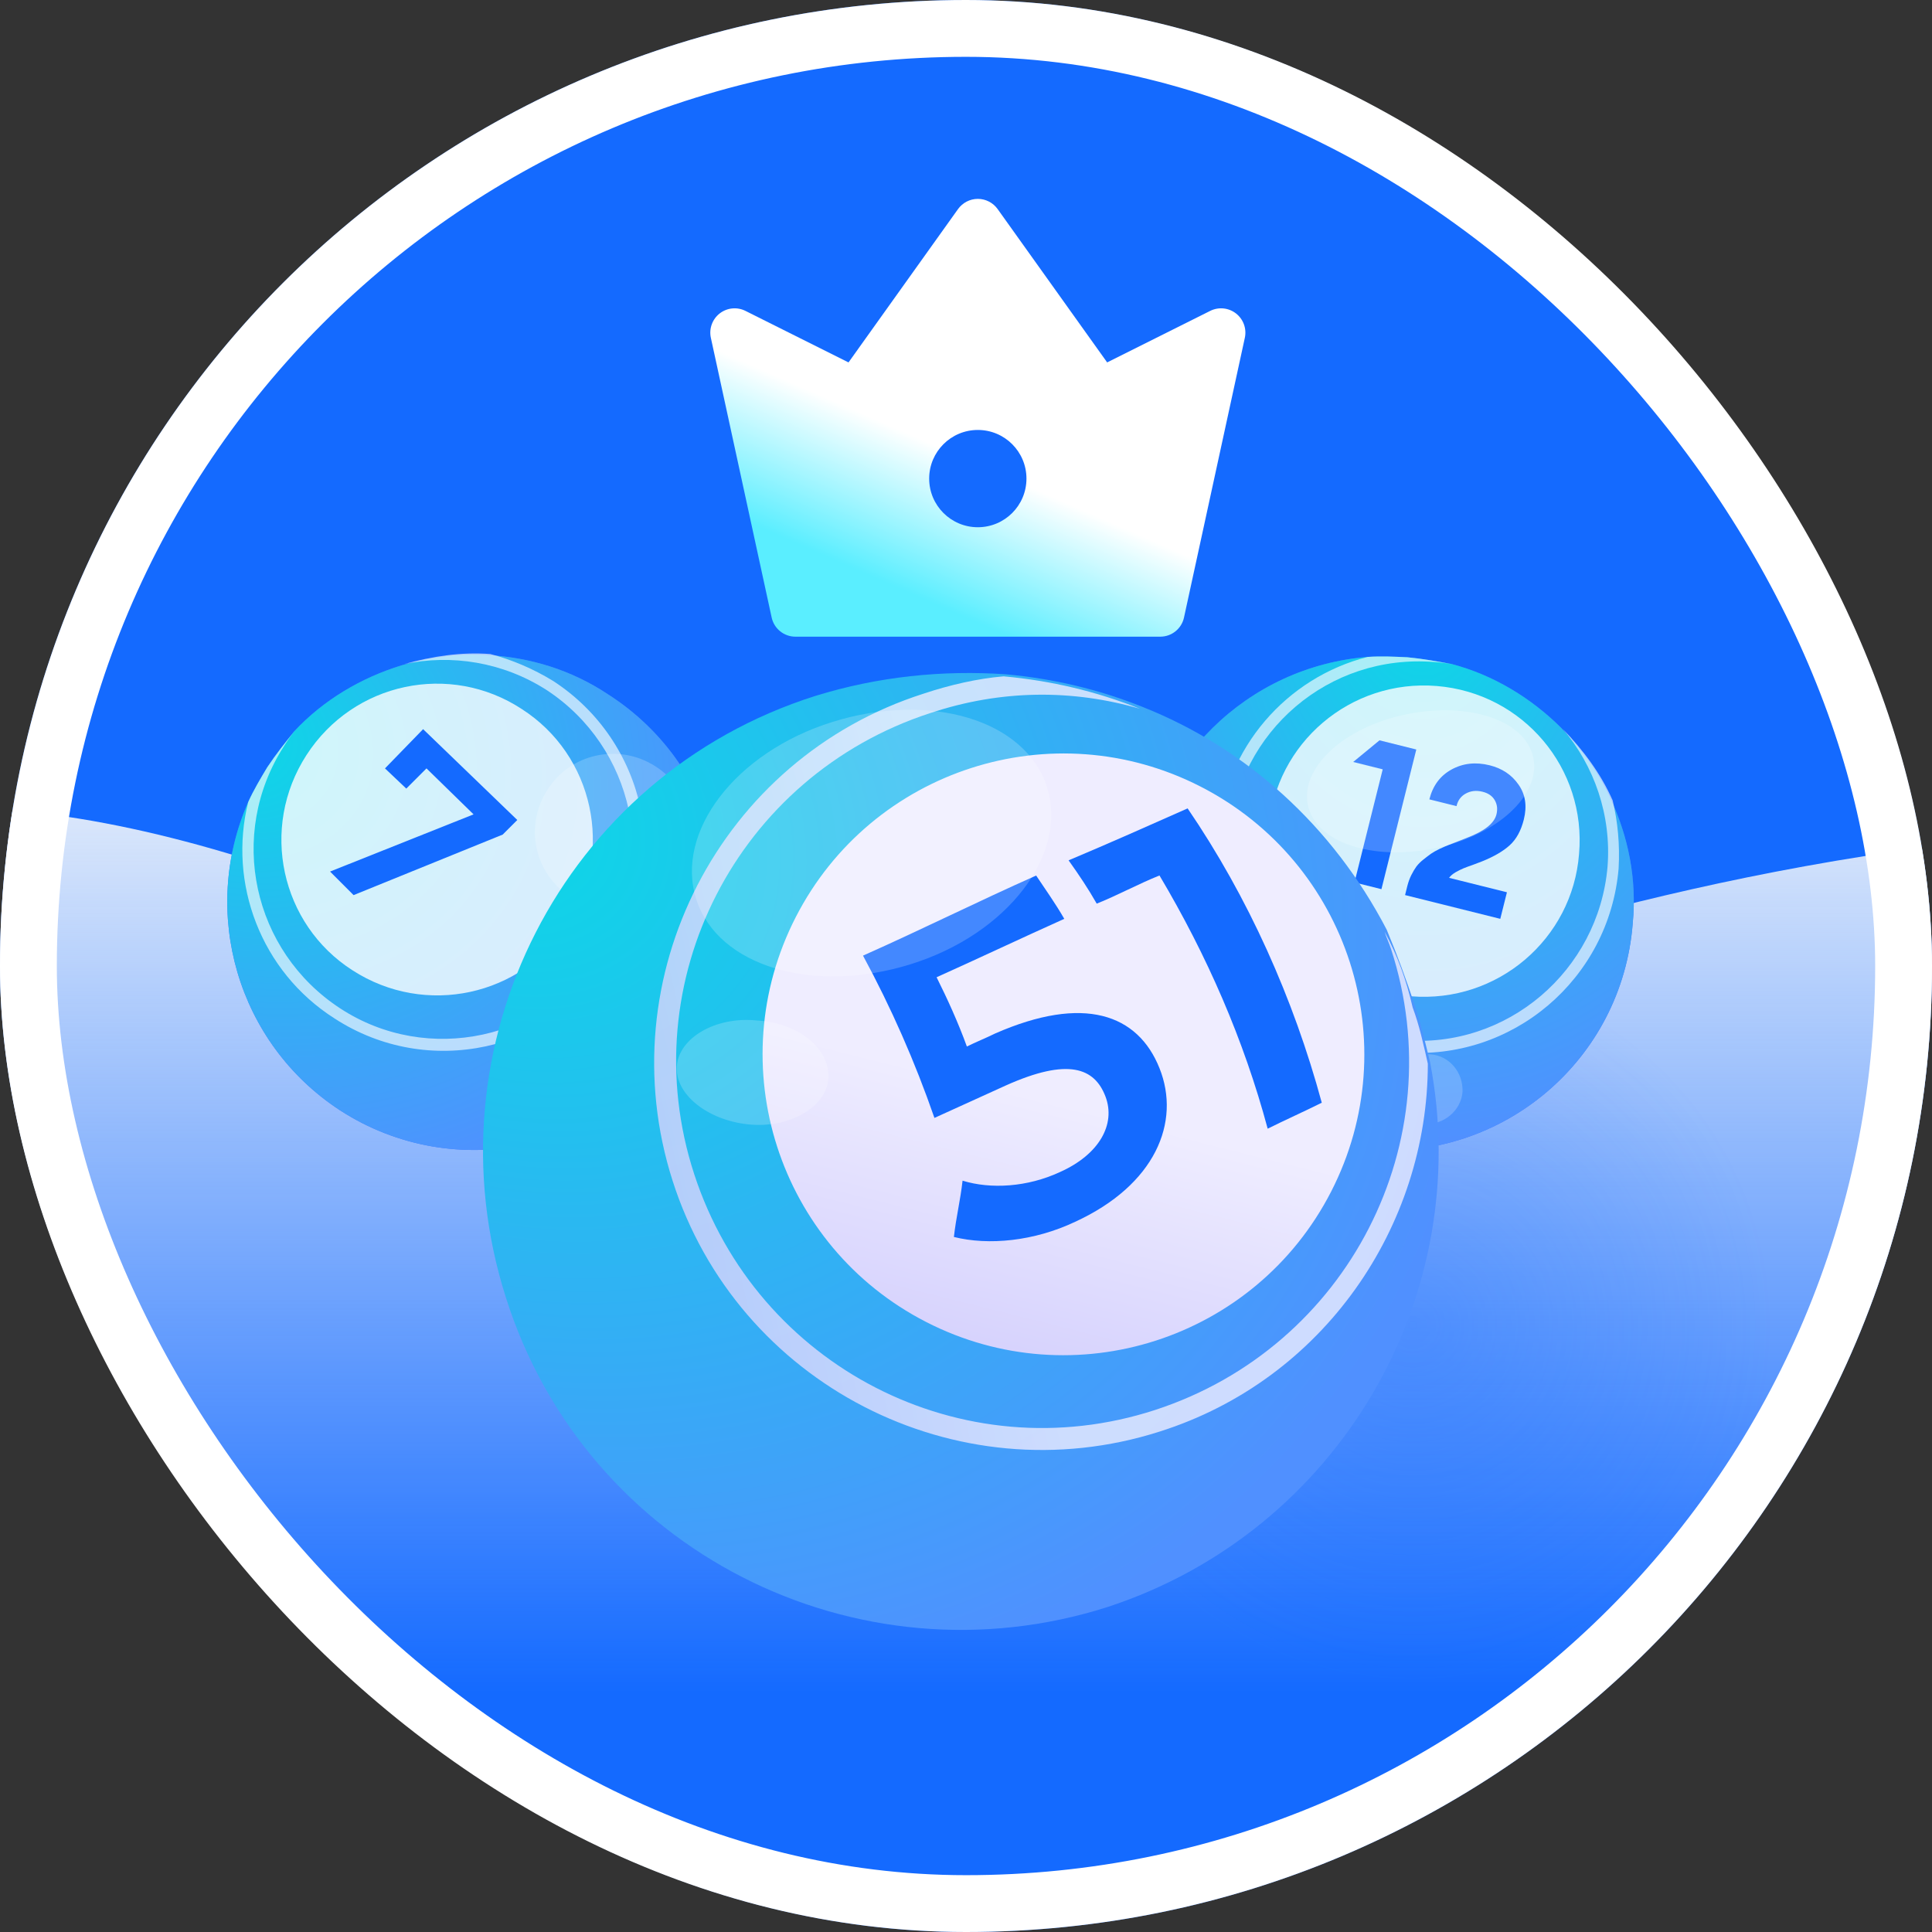
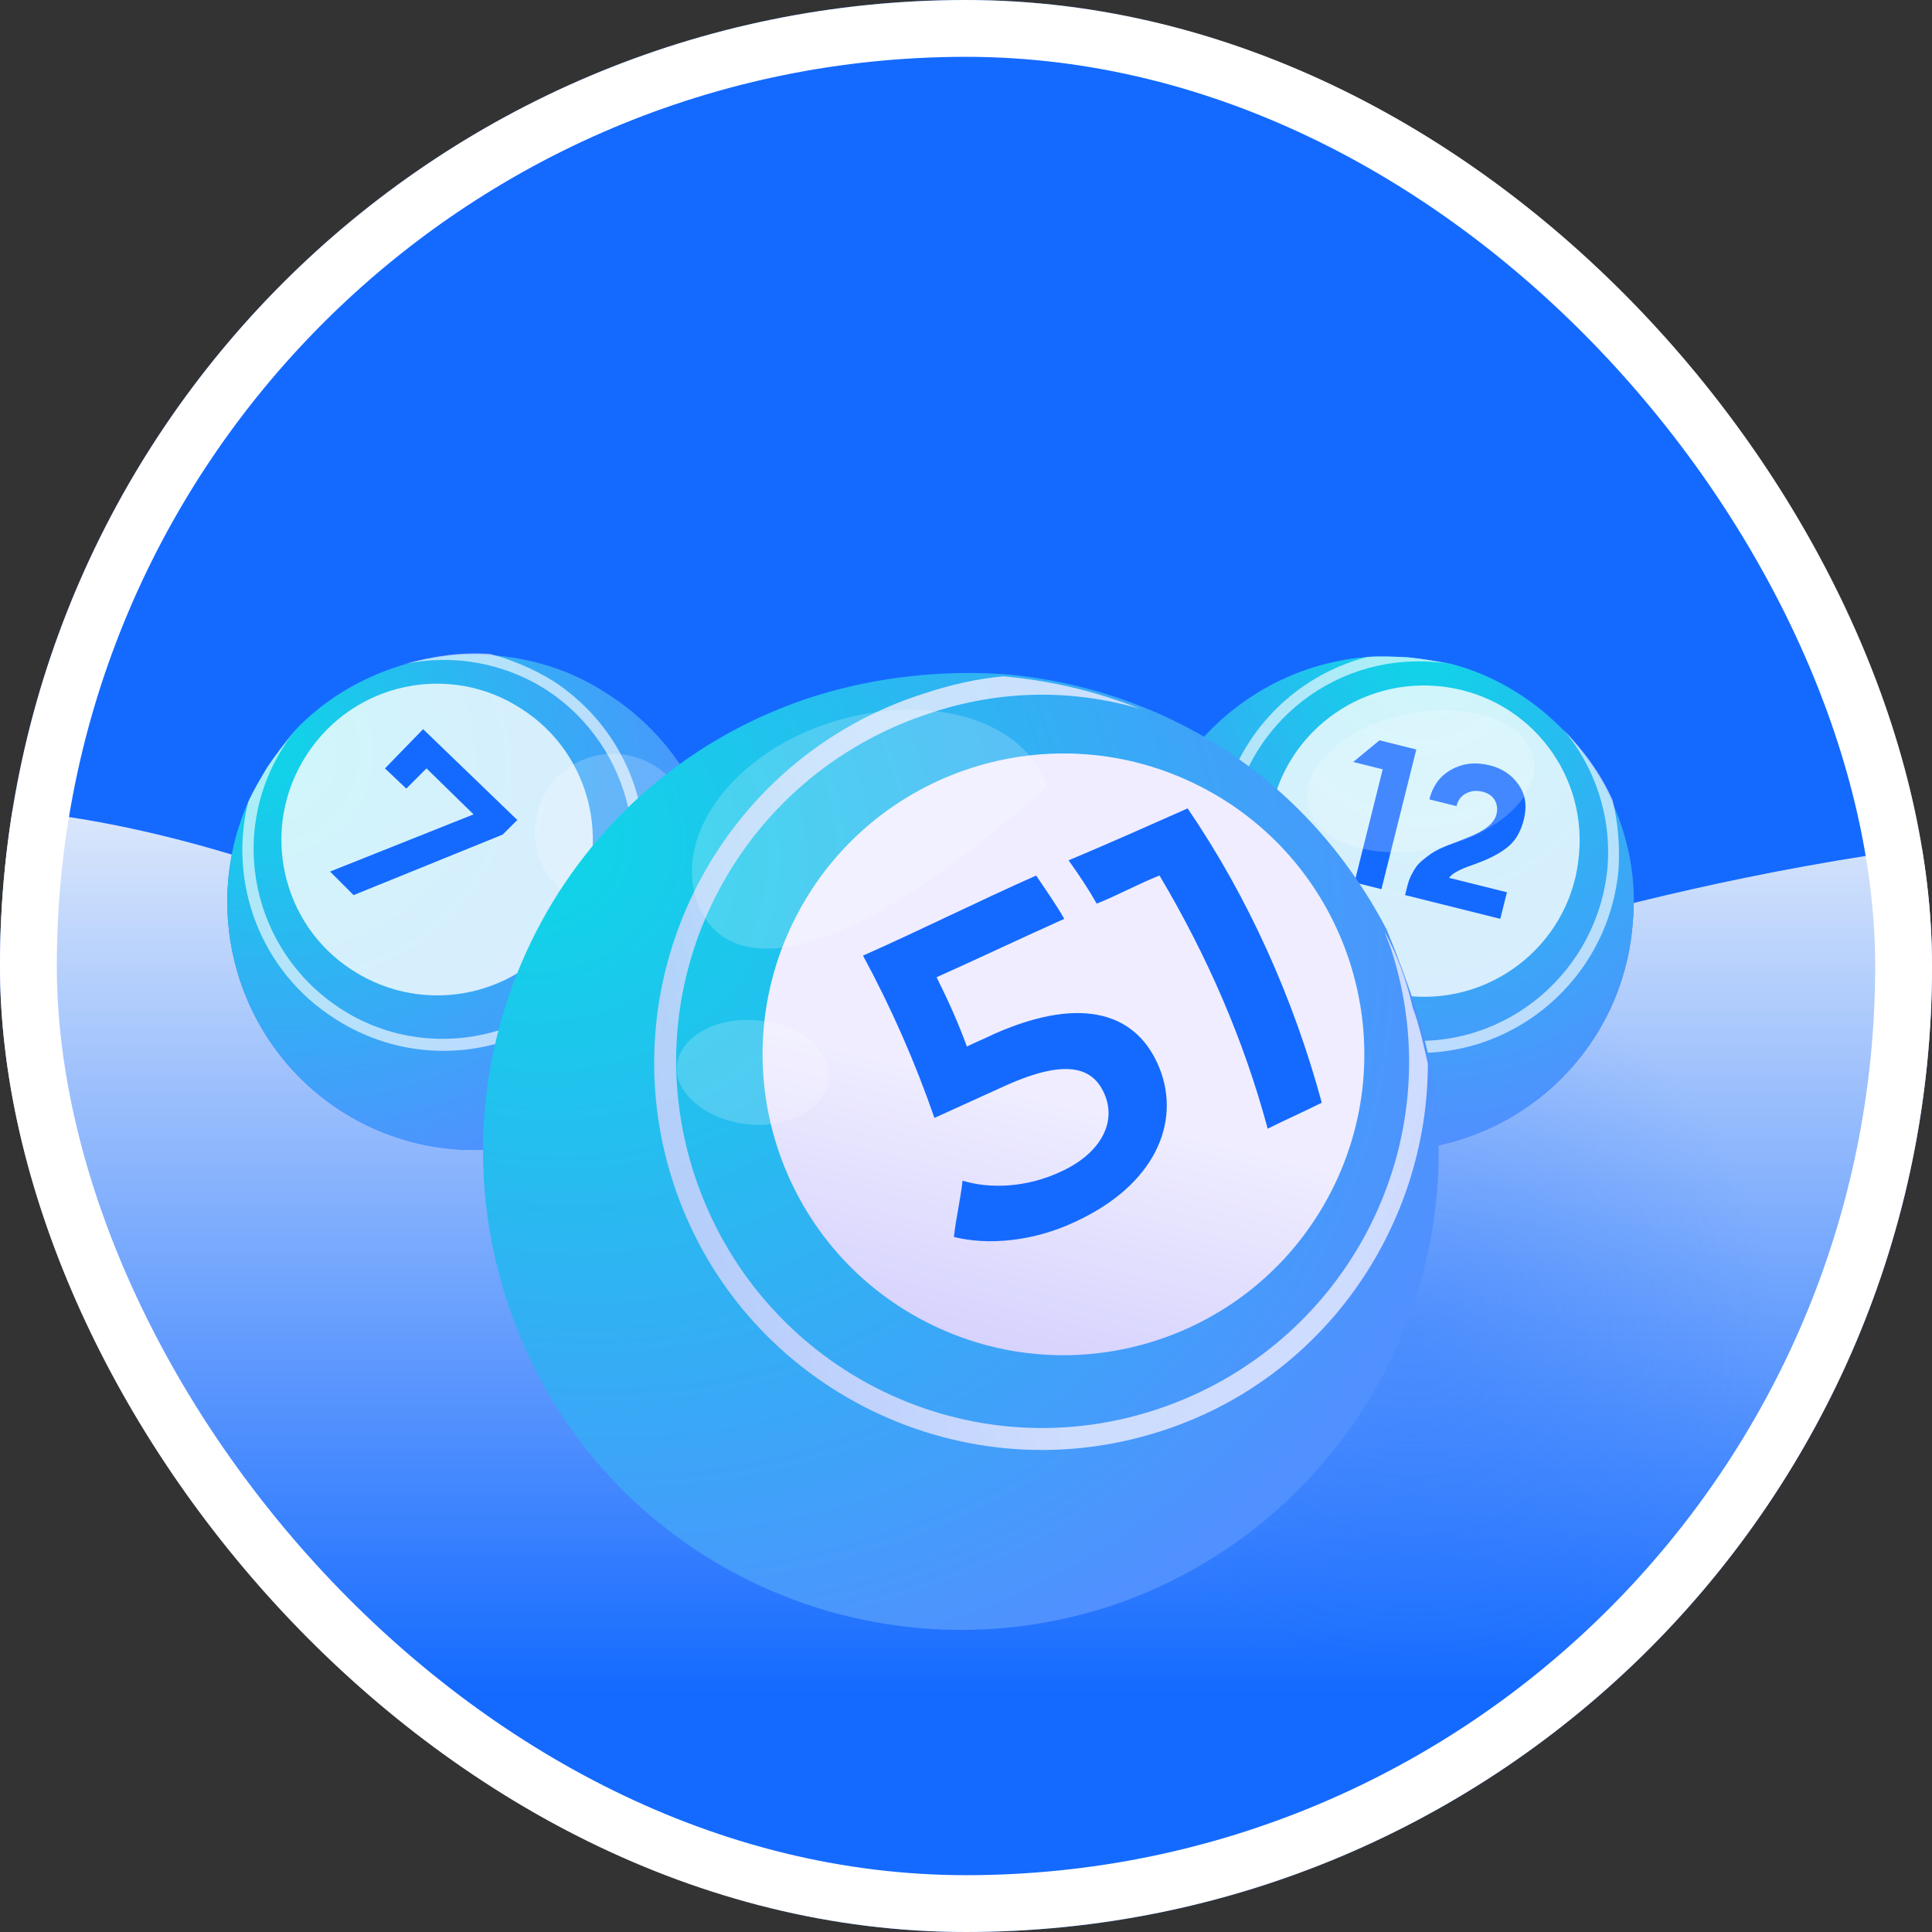
<svg xmlns="http://www.w3.org/2000/svg" width="70" height="70" viewBox="0 0 68 68" fill="none">
  <rect x="0" y="0" width="68" height="68" fill="#333333" stroke="none" />
  <g clip-path="url(#clip0_4912_161441)">
    <rect width="68" height="68" rx="34" fill="#146AFF" />
    <path d="M-17.862 42.706C-16.268 34.497 -10.246 21.694 15.182 32.677C41.676 42.706 45.154 31.595 72.905 29.256C89.501 27.858 88.132 46.815 83.257 59.576H-24.502C-24.24 52.702 -21.763 46.324 -17.862 42.706Z" fill="url(#paint0_linear_4912_161441)" />
    <circle cx="14.358" cy="22.947" r="1" fill="#146AFF" />
    <circle cx="18.359" cy="22.947" r="1" fill="#146AFF" />
    <circle cx="22.359" cy="22.947" r="1" fill="#146AFF" />
    <circle opacity="0.3" cx="49.722" cy="46.646" r="12.646" fill="url(#paint1_radial_4912_161441)" />
    <path d="M9.407 27.006C9.17 27.401 8.933 27.795 8.736 28.229C7.039 32.097 8.341 36.714 11.972 39.082C15.998 41.687 21.404 40.542 24.009 36.477C26.613 32.413 25.469 27.045 21.404 24.441C20.102 23.572 18.642 23.138 17.181 23.059C16.155 22.98 15.129 23.138 14.143 23.415C12.722 23.849 11.38 24.638 10.354 25.743C10.038 26.138 9.723 26.532 9.407 27.006Z" fill="#407BFF" />
    <path d="M9.407 27.006C9.17 27.401 8.933 27.795 8.736 28.229C7.039 32.097 8.341 36.714 11.972 39.082C15.998 41.687 21.404 40.542 24.009 36.477C26.613 32.413 25.469 27.045 21.404 24.441C20.102 23.572 18.642 23.138 17.181 23.059C16.155 22.98 15.129 23.138 14.143 23.415C12.722 23.849 11.38 24.638 10.354 25.743C10.038 26.138 9.723 26.532 9.407 27.006Z" fill="url(#paint2_radial_4912_161441)" />
    <g opacity="0.8">
      <path opacity="0.8" d="M9.407 27.006C9.17 27.401 8.933 27.796 8.736 28.23C8.026 31.071 9.17 34.189 11.775 35.846C15.05 37.977 19.431 37.03 21.562 33.755C23.693 30.479 22.746 26.099 19.47 23.968C18.76 23.533 18.01 23.218 17.26 23.02C16.234 22.941 15.208 23.099 14.222 23.375C15.879 23.02 17.694 23.297 19.233 24.283C22.312 26.296 23.219 30.44 21.207 33.518C19.194 36.596 15.05 37.504 11.972 35.491C8.894 33.478 7.986 29.374 9.999 26.256C10.117 26.059 10.236 25.901 10.393 25.704C10.038 26.138 9.723 26.533 9.407 27.006Z" fill="white" />
    </g>
    <path opacity="0.8" d="M10.788 26.574C9.13 29.139 9.88 32.533 12.406 34.151C14.971 35.809 18.365 35.059 19.983 32.533C21.64 29.968 20.89 26.574 18.365 24.956C15.839 23.299 12.445 24.009 10.788 26.574Z" fill="white" />
    <path d="M18.207 28.861L17.694 29.374L12.445 31.505L11.617 30.676L16.668 28.663L15.011 27.045L14.3 27.756L13.55 27.045L14.892 25.664L18.207 28.861Z" fill="#146AFF" />
    <path opacity="0.2" d="M19.272 27.796C18.444 29.059 18.799 30.756 20.101 31.585C21.364 32.413 23.061 32.058 23.89 30.756C24.718 29.453 24.363 27.796 23.061 26.967C21.759 26.139 20.062 26.533 19.272 27.796Z" fill="white" />
-     <path opacity="0.2" d="M22.114 32.887C21.759 33.439 21.917 34.228 22.469 34.584C23.022 34.939 23.811 34.781 24.166 34.228C24.521 33.676 24.364 32.887 23.811 32.531C23.219 32.176 22.469 32.334 22.114 32.887Z" fill="white" />
-     <path fill-rule="evenodd" clip-rule="evenodd" d="M35.113 7.358C34.953 7.134 34.693 7 34.417 7C34.14 7 33.881 7.134 33.72 7.358L29.865 12.756L26.239 10.943C25.944 10.795 25.591 10.83 25.331 11.032C25.071 11.235 24.95 11.568 25.02 11.89L27.16 21.735C27.245 22.128 27.593 22.409 27.996 22.409H40.837C41.24 22.409 41.588 22.128 41.673 21.735L43.814 11.89C43.884 11.568 43.763 11.235 43.502 11.032C43.242 10.83 42.889 10.795 42.594 10.943L38.968 12.756L35.113 7.358ZM36.128 16.845C36.128 17.791 35.362 18.557 34.416 18.557C33.471 18.557 32.704 17.791 32.704 16.845C32.704 15.899 33.471 15.133 34.416 15.133C35.362 15.133 36.128 15.899 36.128 16.845Z" fill="url(#paint3_linear_4912_161441)" />
    <path d="M49.535 23.134C49.076 23.112 48.616 23.09 48.14 23.122C43.93 23.454 40.477 26.784 40.106 31.103C39.714 35.882 43.278 40.105 48.091 40.479C52.904 40.853 57.093 37.307 57.467 32.494C57.616 30.936 57.309 29.444 56.688 28.12C56.273 27.179 55.648 26.349 54.939 25.61C53.885 24.563 52.555 23.754 51.096 23.372C50.599 23.28 50.102 23.189 49.535 23.134Z" fill="#407BFF" />
    <path d="M49.535 23.134C49.076 23.112 48.616 23.09 48.14 23.122C43.93 23.454 40.477 26.784 40.106 31.103C39.714 35.882 43.278 40.105 48.091 40.479C52.904 40.853 57.093 37.307 57.467 32.494C57.616 30.936 57.309 29.444 56.688 28.12C56.273 27.179 55.648 26.349 54.939 25.61C53.885 24.563 52.555 23.754 51.096 23.372C50.599 23.28 50.102 23.189 49.535 23.134Z" fill="url(#paint4_radial_4912_161441)" />
    <g opacity="0.8">
      <path opacity="0.8" d="M49.535 23.134C49.076 23.112 48.616 23.09 48.14 23.121C45.3 23.838 43.094 26.32 42.864 29.399C42.535 33.293 45.44 36.706 49.334 37.035C53.228 37.365 56.64 34.46 56.97 30.566C57.017 29.735 56.941 28.925 56.76 28.171C56.345 27.229 55.721 26.399 55.011 25.661C56.107 26.953 56.722 28.684 56.58 30.506C56.261 34.17 53.039 36.929 49.375 36.61C45.711 36.292 42.952 33.069 43.271 29.405C43.589 25.741 46.777 23.001 50.476 23.301C50.706 23.312 50.901 23.342 51.149 23.388C50.599 23.28 50.102 23.188 49.535 23.134Z" fill="white" />
    </g>
    <path opacity="0.8" d="M50.569 24.145C47.526 23.897 44.889 26.163 44.657 29.153C44.409 32.197 46.674 34.834 49.665 35.066C52.709 35.314 55.345 33.048 55.577 30.058C55.844 27.049 53.614 24.394 50.569 24.145Z" fill="white" />
-     <path opacity="0.2" d="M50.36 37.11C49.705 37.058 49.084 37.571 49.033 38.225C48.981 38.88 49.493 39.501 50.148 39.553C50.803 39.605 51.423 39.093 51.475 38.438C51.508 37.748 51.015 37.162 50.36 37.11Z" fill="white" />
    <path d="M47.673 31.059L48.667 27.078L47.628 26.819L48.554 26.057L49.849 26.38L48.622 31.296L47.673 31.059Z" fill="#146AFF" />
    <path d="M53.039 31.405L52.805 32.34L49.454 31.504L49.535 31.178C49.569 31.044 49.615 30.918 49.673 30.801C49.732 30.683 49.792 30.583 49.852 30.5C49.917 30.413 50.002 30.329 50.106 30.247C50.21 30.165 50.297 30.098 50.369 30.047C50.441 29.997 50.543 29.939 50.677 29.874C50.815 29.811 50.92 29.766 50.99 29.739C51.062 29.708 51.173 29.665 51.324 29.609C51.477 29.549 51.583 29.507 51.643 29.483C52.249 29.252 52.592 28.979 52.67 28.665C52.716 28.481 52.697 28.314 52.611 28.165C52.526 28.016 52.382 27.916 52.178 27.866C51.962 27.812 51.765 27.834 51.588 27.932C51.417 28.026 51.31 28.174 51.265 28.373L50.309 28.135C50.429 27.655 50.688 27.305 51.086 27.086C51.49 26.863 51.938 26.813 52.432 26.936C52.871 27.046 53.209 27.272 53.447 27.616C53.69 27.961 53.752 28.371 53.633 28.846C53.535 29.239 53.369 29.541 53.135 29.752C52.906 29.96 52.582 30.149 52.162 30.318C52.124 30.333 52.027 30.37 51.87 30.429C51.714 30.484 51.595 30.527 51.513 30.561C51.431 30.595 51.336 30.642 51.228 30.703C51.124 30.765 51.049 30.83 51.003 30.897L53.039 31.405Z" fill="#146AFF" />
    <path d="M49.797 35.387C50.026 36.072 50.178 36.758 50.33 37.367C51.93 45.593 47.131 53.896 38.981 56.562C30.145 59.38 20.624 54.581 17.806 45.67C14.988 36.834 19.786 27.313 28.698 24.494C30.907 23.809 33.192 23.58 35.401 23.733C37.077 23.885 38.676 24.266 40.2 24.875C43.856 26.322 46.903 29.064 48.807 32.721C49.188 33.635 49.492 34.473 49.797 35.387Z" fill="url(#paint5_radial_4912_161441)" />
    <g opacity="0.8">
      <path d="M48.731 32.793C48.807 33.021 48.884 33.174 48.96 33.402C51.169 40.181 47.436 47.417 40.657 49.626C33.878 51.835 26.642 48.103 24.433 41.324C22.224 34.545 25.956 27.308 32.736 25.1C35.249 24.262 37.763 24.262 40.124 24.947C38.601 24.338 37.001 23.957 35.325 23.805C34.411 23.881 33.421 24.109 32.507 24.414C25.347 26.699 21.386 34.392 23.671 41.552C25.956 48.712 33.65 52.673 40.81 50.388C46.599 48.56 50.255 43.152 50.255 37.439C50.102 36.754 49.95 36.068 49.721 35.459C49.493 34.468 49.188 33.631 48.731 32.793Z" fill="url(#paint6_linear_4912_161441)" />
    </g>
    <path d="M46.852 41.939C49.52 36.736 47.464 30.355 42.26 27.687C37.057 25.02 30.676 27.076 28.008 32.279C25.341 37.483 27.396 43.864 32.6 46.531C37.804 49.199 44.184 47.143 46.852 41.939Z" fill="url(#paint7_linear_4912_161441)" />
    <path d="M40.81 37.596C41.572 39.5 40.658 41.709 37.84 43.004C36.393 43.689 34.793 43.842 33.574 43.537C33.65 42.851 33.803 42.242 33.879 41.556C34.869 41.861 36.164 41.785 37.307 41.252C38.678 40.642 39.287 39.576 38.906 38.586C38.525 37.596 37.611 37.215 35.402 38.205C34.565 38.586 33.727 38.967 32.889 39.347C32.203 37.367 31.365 35.463 30.375 33.635C32.432 32.721 34.412 31.73 36.469 30.816C36.773 31.273 37.154 31.807 37.459 32.34C35.935 33.025 34.488 33.711 32.965 34.396C33.346 35.158 33.727 35.996 34.031 36.834C34.336 36.681 34.717 36.529 35.022 36.377C38.145 35.006 40.049 35.691 40.81 37.596Z" fill="#146AFF" />
    <path d="M41.8 28.453C43.933 31.576 45.532 35.156 46.522 38.812C45.913 39.117 45.227 39.422 44.618 39.726C43.78 36.603 42.485 33.633 40.81 30.814C40.048 31.119 39.362 31.5 38.601 31.805C38.296 31.271 37.991 30.814 37.611 30.281C39.058 29.672 40.429 29.062 41.8 28.453Z" fill="#146AFF" />
-     <path opacity="0.2" d="M36.847 27.693C37.608 30.054 35.476 32.873 32.048 33.939C28.62 35.005 25.269 34.015 24.507 31.654C23.745 29.293 25.878 26.474 29.306 25.408C32.734 24.342 36.085 25.332 36.847 27.693Z" fill="white" />
+     <path opacity="0.2" d="M36.847 27.693C28.62 35.005 25.269 34.015 24.507 31.654C23.745 29.293 25.878 26.474 29.306 25.408C32.734 24.342 36.085 25.332 36.847 27.693Z" fill="white" />
    <path opacity="0.2" d="M53.903 26.445C54.384 27.703 53.035 29.204 50.867 29.772C48.699 30.34 46.579 29.813 46.097 28.555C45.616 27.297 46.965 25.796 49.133 25.228C51.301 24.66 53.421 25.187 53.903 26.445Z" fill="white" />
    <path opacity="0.2" d="M29.155 37.974C29.079 38.965 27.784 39.726 26.337 39.574C24.89 39.422 23.747 38.508 23.823 37.517C23.899 36.527 25.194 35.766 26.642 35.918C28.089 35.994 29.231 36.908 29.155 37.974Z" fill="white" />
  </g>
  <rect x="1" y="1" width="66" height="66" rx="33" stroke="white" stroke-width="2" />
  <defs>
    <linearGradient id="paint0_linear_4912_161441" x1="17.676" y1="26.063" x2="17.676" y2="59.576" gradientUnits="userSpaceOnUse">
      <stop stop-color="#EAF1FB" />
      <stop offset="1" stop-color="#EAF1FB" stop-opacity="0" />
    </linearGradient>
    <radialGradient id="paint1_radial_4912_161441" cx="0" cy="0" r="1" gradientUnits="userSpaceOnUse" gradientTransform="translate(49.722 46.646) rotate(90) scale(12.646)">
      <stop stop-color="#146AFF" />
      <stop offset="1" stop-color="#146AFF" stop-opacity="0" />
    </radialGradient>
    <radialGradient id="paint2_radial_4912_161441" cx="0" cy="0" r="1" gradientUnits="userSpaceOnUse" gradientTransform="translate(8.369 25.843) rotate(28.071) scale(31.097 25.852)">
      <stop stop-color="#DBD0FF" />
      <stop offset="0" stop-color="#0BD9E6" />
      <stop offset="0.593" stop-color="#5090FF" />
    </radialGradient>
    <linearGradient id="paint3_linear_4912_161441" x1="37.984" y1="17.893" x2="34.554" y2="25.723" gradientUnits="userSpaceOnUse">
      <stop stop-color="white" />
      <stop offset="0.6" stop-color="#5AEEFF" />
    </linearGradient>
    <radialGradient id="paint4_radial_4912_161441" cx="0" cy="0" r="1" gradientUnits="userSpaceOnUse" gradientTransform="translate(50.069 21.671) rotate(89.862) scale(31.097 25.852)">
      <stop stop-color="#DBD0FF" />
      <stop offset="0" stop-color="#0BD9E6" />
      <stop offset="0.593" stop-color="#5090FF" />
    </radialGradient>
    <radialGradient id="paint5_radial_4912_161441" cx="0" cy="0" r="1" gradientUnits="userSpaceOnUse" gradientTransform="translate(17.714 29.104) rotate(28.055) scale(60.095 49.941)">
      <stop stop-color="#DBD0FF" />
      <stop offset="0" stop-color="#0BD9E6" />
      <stop offset="0.593" stop-color="#5090FF" />
    </radialGradient>
    <linearGradient id="paint6_linear_4912_161441" x1="32.711" y1="29.955" x2="7.789" y2="35.739" gradientUnits="userSpaceOnUse">
      <stop stop-color="#EFEDFF" />
      <stop offset="0.77" stop-color="#C5C0FC" />
    </linearGradient>
    <linearGradient id="paint7_linear_4912_161441" x1="30.871" y1="37.18" x2="26.032" y2="56.478" gradientUnits="userSpaceOnUse">
      <stop stop-color="#EFEDFF" />
      <stop offset="0.77" stop-color="#C5C0FC" />
    </linearGradient>
    <clipPath id="clip0_4912_161441">
      <rect width="68" height="68" rx="34" fill="white" />
    </clipPath>
  </defs>
</svg>